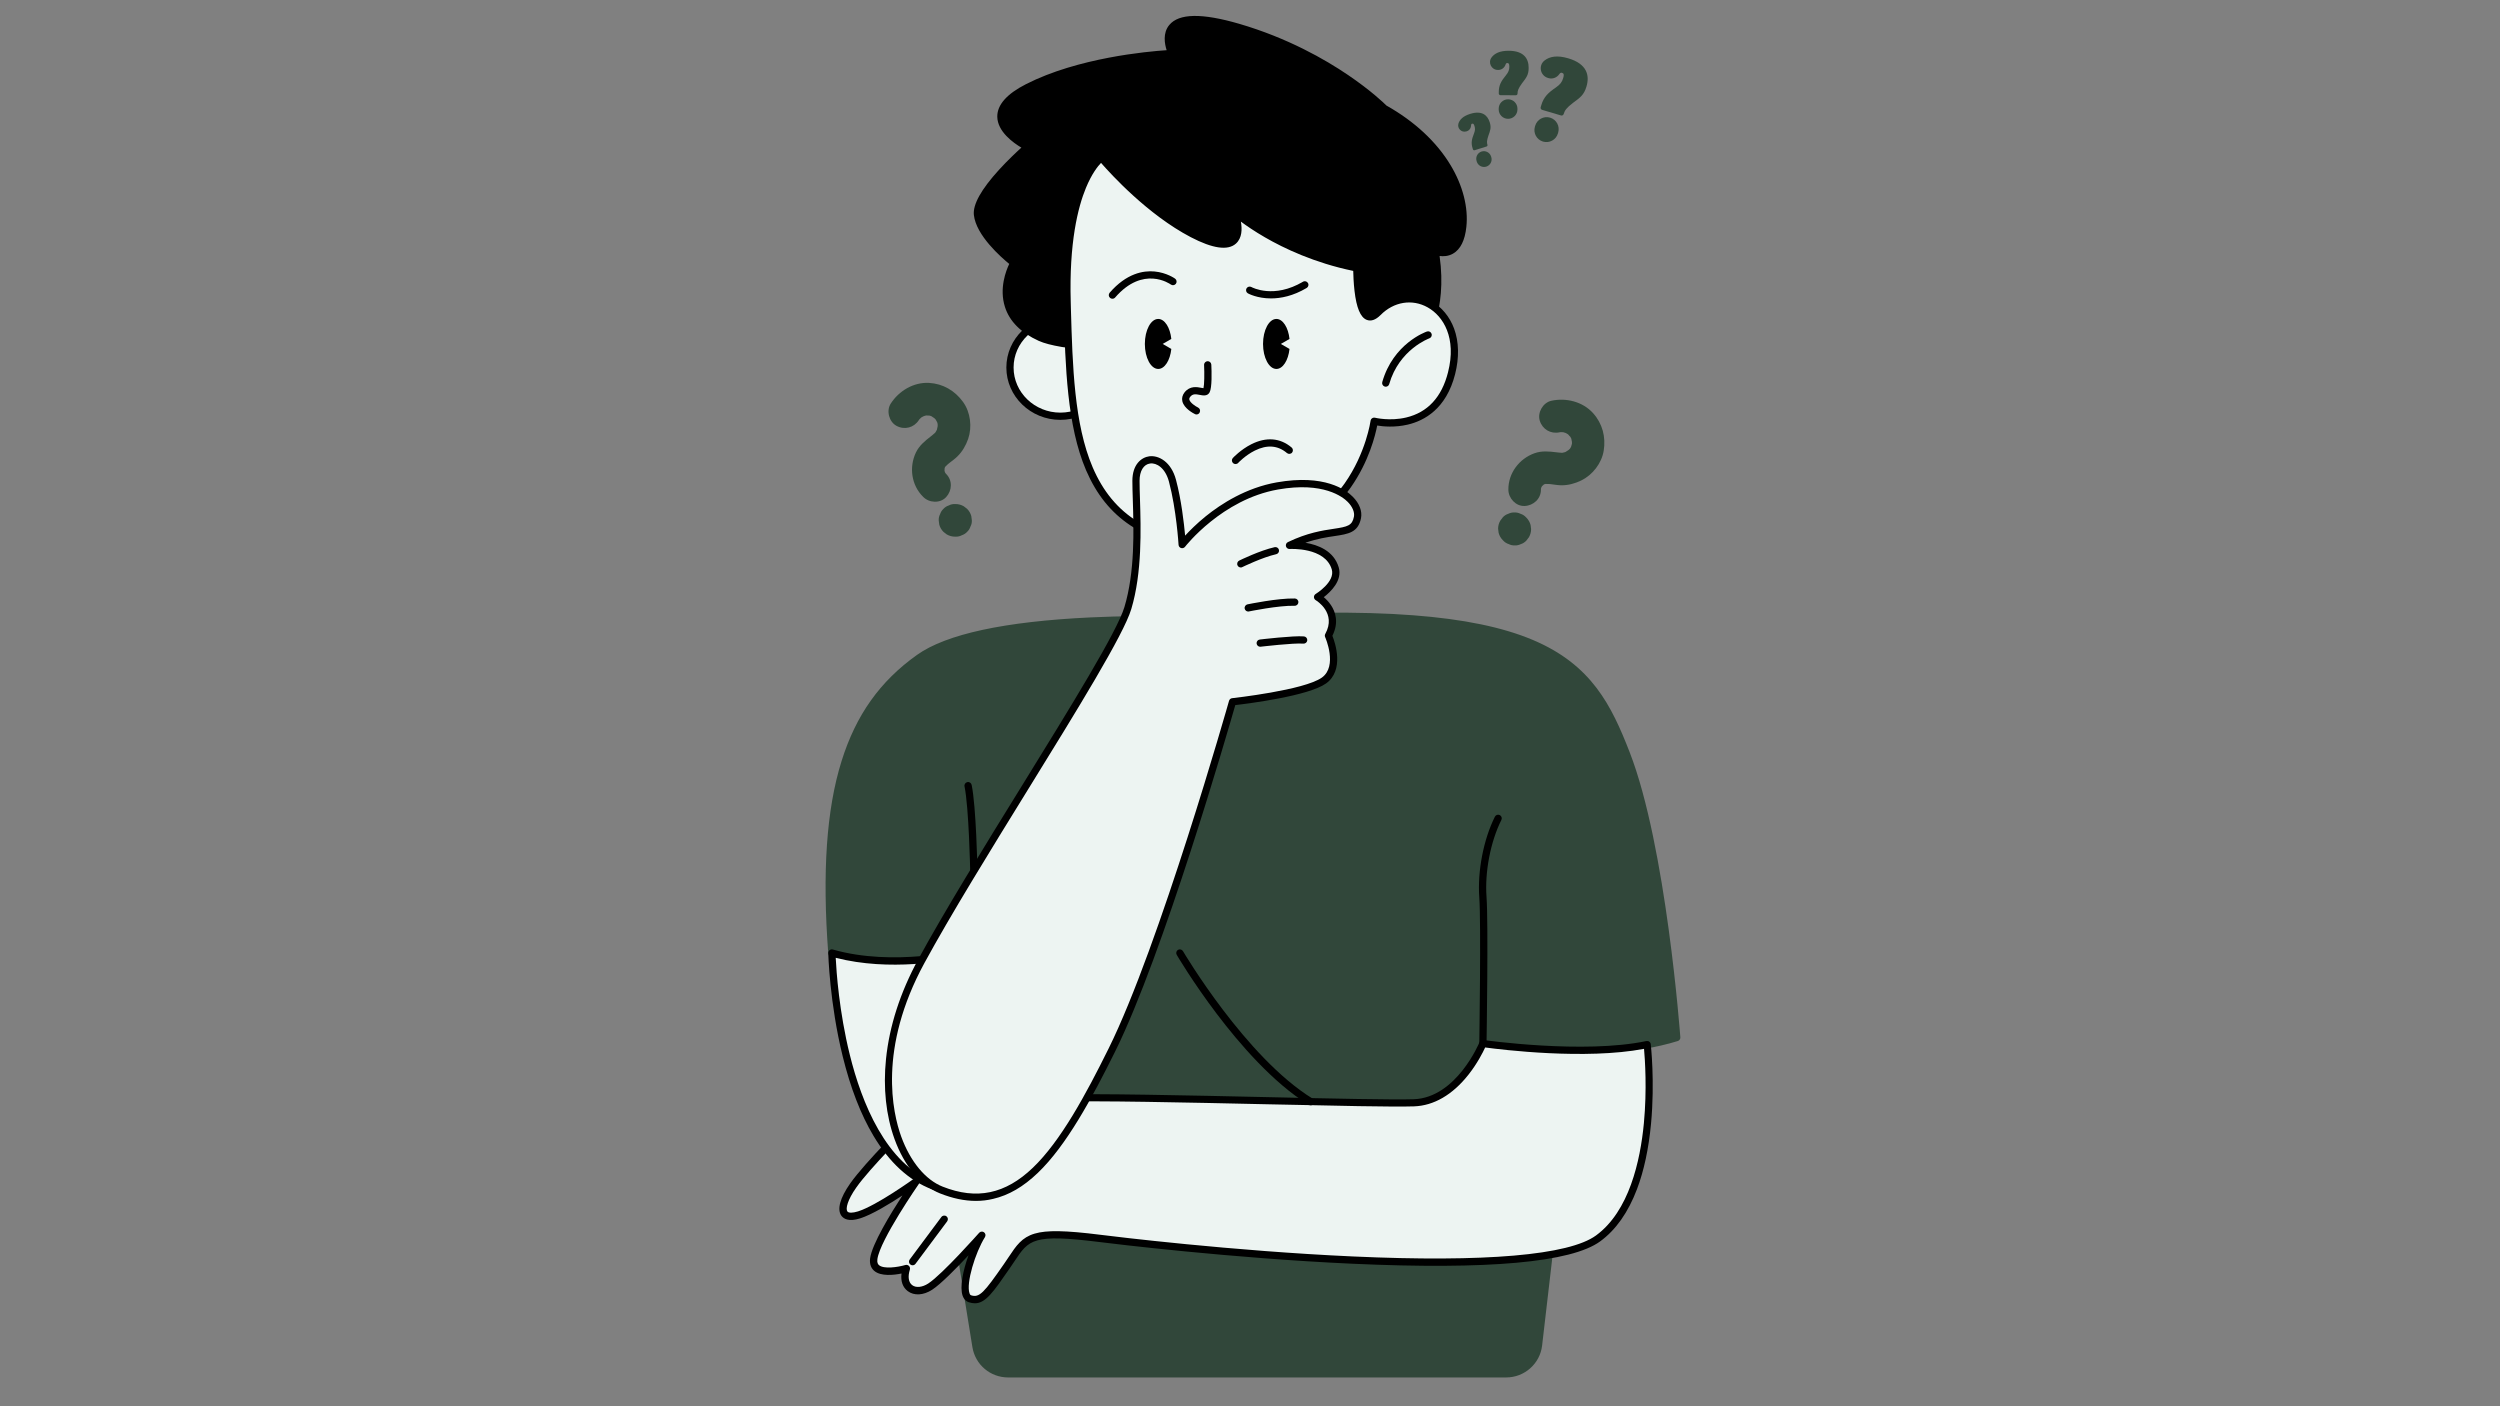
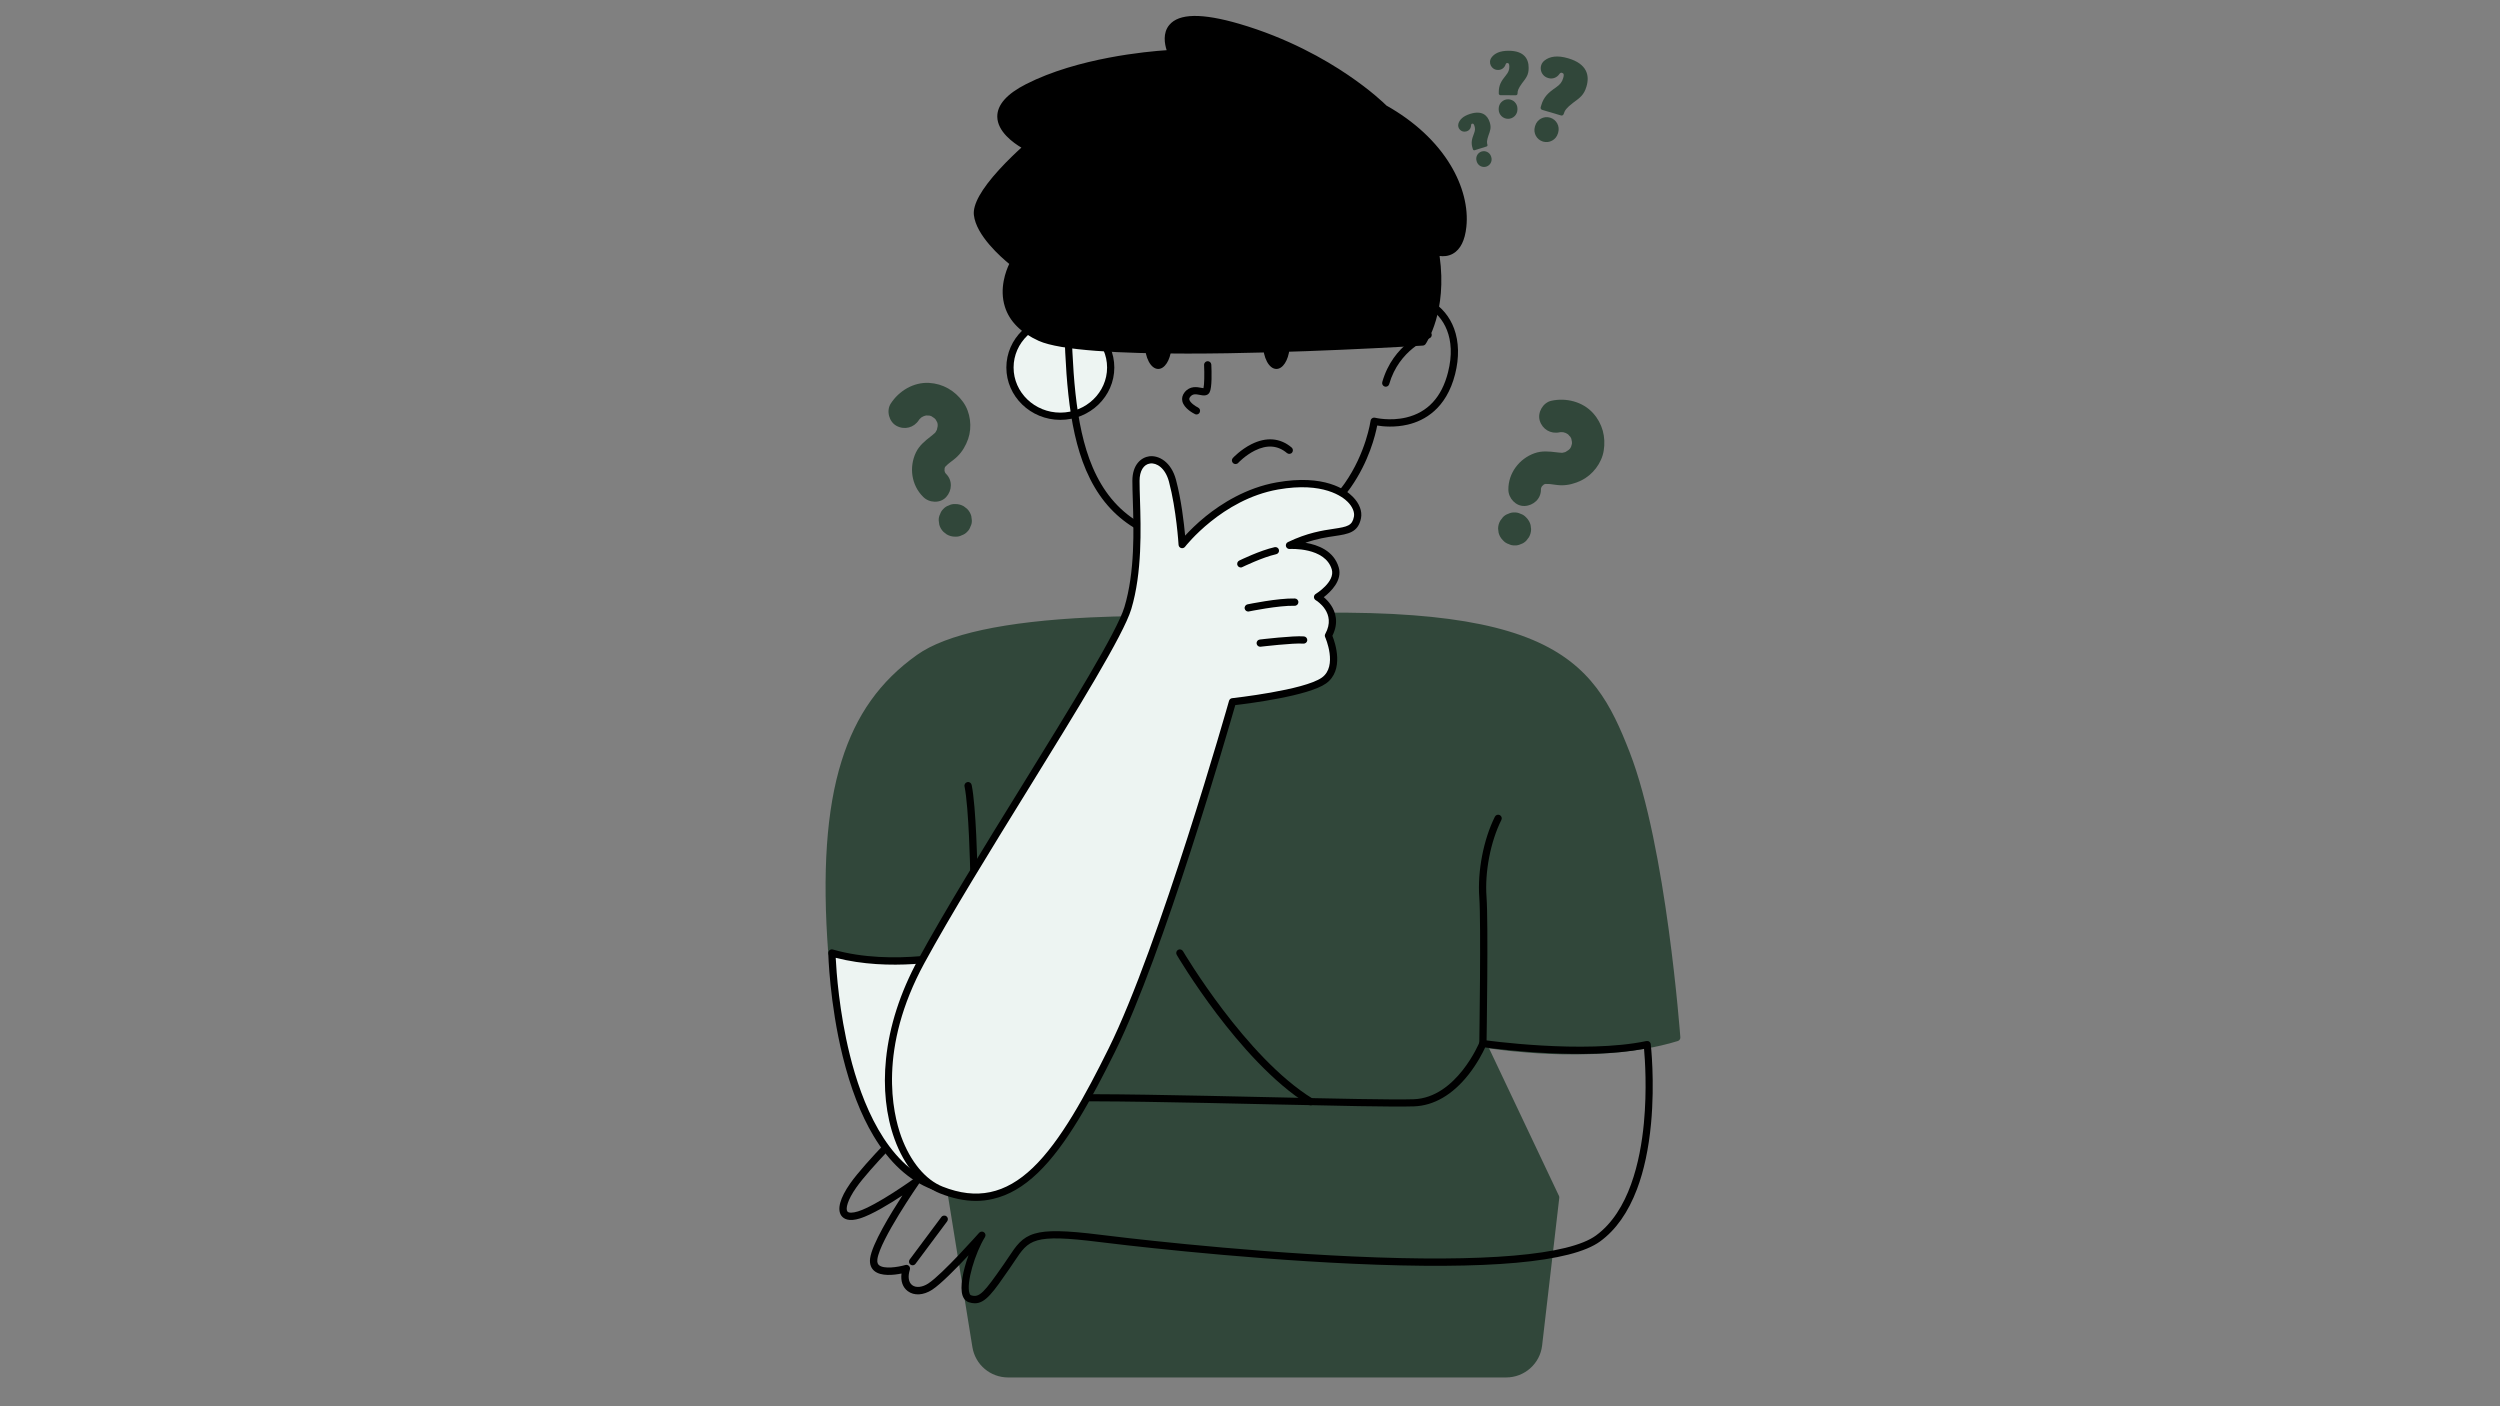
<svg xmlns="http://www.w3.org/2000/svg" width="1280" viewBox="0 0 960 540" height="720" preserveAspectRatio="xMidYMid meet">
  <rect x="0" y="0" width="960" height="540" fill="#808080" stroke="none" />
  <defs>
    <clipPath id="fcdbadb9e8">
      <path d="M 317 235 L 645.574 235 L 645.574 529 L 317 529 Z M 317 235 " clip-rule="nonzero" />
    </clipPath>
    <clipPath id="aa2372d2b0">
      <path d="M 591.547 21.668 L 609.586 21.668 L 609.586 44.438 L 591.547 44.438 Z M 591.547 21.668 " clip-rule="nonzero" />
    </clipPath>
    <clipPath id="faaa46736c">
      <path d="M 572 19.465 L 588 19.465 L 588 37 L 572 37 Z M 572 19.465 " clip-rule="nonzero" />
    </clipPath>
    <clipPath id="19f3ded8e2">
      <path d="M 566.82 58 L 572.836 58 L 572.836 64.117 L 566.82 64.117 Z M 566.82 58 " clip-rule="nonzero" />
    </clipPath>
    <clipPath id="a3c7b8233b">
      <path d="M 559.43 43 L 573 43 L 573 58 L 559.43 58 Z M 559.43 43 " clip-rule="nonzero" />
    </clipPath>
  </defs>
  <path fill="#31473a" d="M 464.84 238.445 C 464.84 238.445 379.469 233.742 352.988 252.566 C 326.504 271.406 314.688 302.793 319.441 365.941 C 319.441 365.941 335.906 373.293 370.559 365.941 L 362.68 442.09 L 374.77 517.004 C 375.75 523.082 380.996 527.547 387.148 527.547 L 578.344 527.547 C 584.715 527.547 590.066 522.773 590.793 516.457 L 597.383 459.75 L 569.43 400.738 C 569.43 400.738 611.961 408.219 643.852 398.379 C 643.852 398.379 638.645 325.699 624.484 289.305 C 610.324 252.91 594.75 229.766 464.84 238.445 Z M 464.84 238.445 " fill-opacity="1" fill-rule="nonzero" />
  <g clip-path="url(#fcdbadb9e8)">
    <path fill="#31473a" d="M 578.344 528.945 L 387.148 528.945 C 380.27 528.945 374.477 524.027 373.391 517.238 L 361.301 442.324 C 361.281 442.199 361.281 442.09 361.281 441.961 L 368.961 367.703 C 335.543 374.418 319.531 367.52 318.859 367.23 C 318.391 367.031 318.082 366.578 318.043 366.07 C 315.703 334.867 317.371 310.723 323.164 292.246 C 328.699 274.547 337.922 261.586 352.168 251.457 C 363.371 243.488 385.785 238.645 418.77 237.082 C 442.422 235.957 463.297 236.992 464.82 237.082 C 496.641 234.957 522.109 234.688 542.711 236.266 C 561.988 237.734 577.016 240.84 588.617 245.742 C 611.195 255.27 618.801 270.898 625.793 288.852 C 639.859 325.027 645.195 397.598 645.25 398.324 C 645.305 398.98 644.887 399.559 644.27 399.758 C 627.605 404.895 608.074 405.277 594.625 404.695 C 584.297 404.242 575.875 403.172 571.809 402.574 L 598.637 459.207 C 598.746 459.441 598.801 459.695 598.762 459.969 L 592.172 516.676 C 591.375 523.645 585.422 528.945 578.344 528.945 Z M 364.078 442.055 L 376.129 516.785 C 377 522.211 381.629 526.168 387.148 526.168 L 578.344 526.168 C 584.004 526.168 588.762 521.922 589.414 516.312 L 595.949 460.004 L 568.16 401.355 C 567.941 400.883 567.996 400.34 568.305 399.922 C 568.613 399.504 569.141 399.305 569.648 399.395 C 570.066 399.469 611.27 406.547 642.363 397.398 C 641.637 388.125 636.137 323.195 623.176 289.848 C 616.188 271.898 609.129 257.43 587.527 248.301 C 564.363 238.516 525.395 235.828 464.93 239.879 C 464.875 239.879 464.82 239.879 464.766 239.879 C 463.914 239.824 379.598 235.41 353.805 253.746 C 326.395 273.242 316.5 306.531 320.766 365 C 324.344 366.25 340.605 370.914 370.266 364.617 C 370.703 364.527 371.156 364.652 371.484 364.945 C 371.809 365.234 371.973 365.688 371.938 366.125 Z M 364.078 442.055 " fill-opacity="1" fill-rule="nonzero" />
  </g>
-   <path fill="#edf4f2" d="M 632.527 401.121 C 632.527 401.121 639.098 457.012 613.664 475.562 C 588.254 494.113 451.461 479.191 422.418 475.562 C 393.375 471.93 394.102 475.453 386.621 486.215 C 379.145 497 376.82 500.176 372.41 498.703 C 368 497.234 372.52 481.57 377.039 474.309 C 377.039 474.309 362.844 490.391 357.16 494.078 C 351.48 497.762 345.707 494.602 348.012 487.141 C 348.012 487.141 334.453 491.137 335.508 483.348 C 336.559 475.562 351.699 453.797 351.699 453.797 C 351.699 453.797 337.395 464.145 329.844 466.523 C 322.293 468.898 321.91 463.363 327.629 455.23 C 333.348 447.098 350.5 430.145 350.5 430.145 C 350.5 430.145 378.418 422.574 405.68 421.688 C 432.945 420.797 525.43 424.066 542.91 423.465 C 560.391 422.867 569.41 400.703 569.41 400.703 C 569.41 400.703 608.004 406.312 632.527 401.121 Z M 632.527 401.121 " fill-opacity="1" fill-rule="nonzero" />
  <path fill="#000000" d="M 374.352 500.465 C 373.605 500.465 372.828 500.32 371.973 500.047 C 371.23 499.793 370.25 499.176 369.668 497.617 C 368.469 494.277 369.797 487.812 371.918 482.023 C 367.309 486.941 361.266 493.113 357.926 495.273 C 354.582 497.434 351.008 497.633 348.559 495.781 C 346.633 494.332 345.816 491.934 346.18 489.031 C 343.258 489.629 338.266 490.211 335.688 487.996 C 334.781 487.215 333.781 485.746 334.125 483.184 C 334.871 477.738 341.895 466.195 346.523 459.062 C 341.641 462.273 334.836 466.43 330.262 467.863 C 325.957 469.227 324 468.066 323.109 466.867 C 321.348 464.453 322.547 460.043 326.484 454.434 C 332.203 446.281 348.828 429.855 349.52 429.164 C 349.684 429 349.902 428.875 350.137 428.82 C 350.41 428.746 378.527 421.215 405.645 420.324 C 420.746 419.836 455.926 420.617 486.984 421.305 C 511.727 421.852 535.086 422.375 542.875 422.105 C 559.246 421.543 568.051 400.43 568.121 400.215 C 568.359 399.613 568.977 399.27 569.609 399.359 C 569.992 399.414 608.219 404.84 632.219 399.758 C 632.598 399.688 632.996 399.758 633.324 399.996 C 633.652 400.23 633.852 400.574 633.887 400.957 C 633.906 401.102 635.52 415.262 633.996 431.508 C 633.09 441.09 631.293 449.531 628.621 456.594 C 625.246 465.523 620.492 472.293 614.465 476.688 C 603.41 484.766 571.406 487.652 519.312 485.273 C 472.77 483.148 427.246 477.578 422.219 476.941 C 396.605 473.746 395.117 475.98 389.582 484.293 C 389 485.164 388.418 486.055 387.746 487.016 C 381.43 496.164 378.453 500.465 374.352 500.465 Z M 377.039 472.93 C 377.328 472.93 377.617 473.02 377.871 473.203 C 378.453 473.637 378.598 474.438 378.219 475.055 C 374.496 481.008 370.902 492.789 372.301 496.652 C 372.52 497.27 372.773 497.363 372.863 497.379 C 376.094 498.449 377.871 496.398 385.496 485.418 C 386.148 484.473 386.75 483.586 387.312 482.73 C 390.234 478.34 392.34 475.18 397.297 473.711 C 401.926 472.332 409.02 472.457 422.617 474.164 C 427.645 474.801 473.062 480.371 519.492 482.477 C 570.211 484.781 602.504 482.004 612.867 474.418 C 625.574 465.141 629.875 445.848 631.254 431.27 C 632.473 418.348 631.672 406.785 631.309 402.754 C 608.836 407.039 576.617 403.082 570.301 402.227 C 569.43 404.117 567.289 408.383 563.855 412.719 C 557.793 420.398 550.57 424.59 543 424.844 C 535.141 425.117 512.797 424.609 486.949 424.047 C 455.945 423.355 420.801 422.574 405.773 423.066 C 380.613 423.883 354.566 430.508 351.262 431.379 C 349.086 433.539 334 448.605 328.809 456.012 C 325.395 460.859 324.652 464.18 325.395 465.195 C 325.867 465.832 327.41 465.812 329.461 465.18 C 336.703 462.891 350.773 452.746 350.918 452.652 C 351.461 452.254 352.223 452.309 352.715 452.781 C 353.203 453.254 353.277 454.016 352.879 454.559 C 352.734 454.777 337.922 476.141 336.922 483.492 C 336.723 484.93 337.176 485.508 337.539 485.816 C 339.371 487.395 344.727 486.617 347.668 485.762 C 348.16 485.617 348.684 485.762 349.047 486.125 C 349.41 486.488 349.539 487.016 349.395 487.504 C 348.539 490.246 348.867 492.426 350.281 493.496 C 351.734 494.602 354.168 494.348 356.453 492.859 C 361.898 489.32 375.895 473.492 376.039 473.348 C 376.277 473.094 376.656 472.93 377.039 472.93 Z M 377.039 472.93 " fill-opacity="1" fill-rule="nonzero" />
  <path fill="#000000" d="M 350.445 485.871 C 350.156 485.871 349.863 485.781 349.609 485.598 C 348.992 485.145 348.867 484.273 349.32 483.656 L 361.48 467.34 C 361.934 466.723 362.809 466.594 363.426 467.047 C 364.043 467.5 364.168 468.375 363.715 468.992 L 351.551 485.309 C 351.281 485.672 350.863 485.871 350.445 485.871 Z M 350.445 485.871 " fill-opacity="1" fill-rule="nonzero" />
  <path fill="#edf4f2" d="M 426.5 141.133 C 426.5 141.746 426.469 142.355 426.41 142.965 C 426.348 143.574 426.254 144.18 426.129 144.781 C 426.008 145.383 425.852 145.977 425.668 146.562 C 425.484 147.148 425.273 147.727 425.031 148.293 C 424.789 148.859 424.516 149.414 424.219 149.953 C 423.922 150.492 423.594 151.02 423.242 151.527 C 422.891 152.039 422.516 152.531 422.113 153.004 C 421.711 153.477 421.289 153.93 420.84 154.363 C 420.391 154.797 419.922 155.207 419.434 155.598 C 418.945 155.988 418.438 156.352 417.91 156.691 C 417.383 157.031 416.84 157.348 416.281 157.637 C 415.723 157.926 415.152 158.188 414.566 158.422 C 413.984 158.656 413.387 158.863 412.781 159.039 C 412.176 159.219 411.562 159.367 410.941 159.484 C 410.32 159.605 409.695 159.695 409.066 159.754 C 408.434 159.816 407.805 159.848 407.172 159.848 C 406.535 159.848 405.906 159.816 405.273 159.754 C 404.645 159.695 404.02 159.605 403.398 159.484 C 402.777 159.367 402.164 159.219 401.559 159.039 C 400.953 158.863 400.355 158.656 399.773 158.422 C 399.188 158.188 398.617 157.926 398.059 157.637 C 397.5 157.348 396.957 157.031 396.43 156.691 C 395.902 156.352 395.395 155.988 394.906 155.598 C 394.418 155.207 393.949 154.797 393.5 154.363 C 393.051 153.93 392.629 153.477 392.227 153.004 C 391.824 152.531 391.449 152.039 391.098 151.527 C 390.746 151.02 390.418 150.492 390.121 149.953 C 389.824 149.414 389.551 148.859 389.309 148.293 C 389.066 147.727 388.855 147.148 388.672 146.562 C 388.488 145.977 388.332 145.383 388.211 144.781 C 388.086 144.18 387.992 143.574 387.93 142.965 C 387.871 142.355 387.84 141.746 387.84 141.133 C 387.84 140.52 387.871 139.906 387.93 139.297 C 387.992 138.688 388.086 138.082 388.211 137.48 C 388.332 136.879 388.488 136.285 388.672 135.699 C 388.855 135.113 389.066 134.535 389.309 133.969 C 389.551 133.402 389.824 132.852 390.121 132.309 C 390.418 131.77 390.746 131.242 391.098 130.734 C 391.449 130.223 391.824 129.734 392.227 129.258 C 392.629 128.785 393.051 128.332 393.5 127.898 C 393.949 127.465 394.418 127.055 394.906 126.664 C 395.395 126.277 395.902 125.91 396.43 125.57 C 396.957 125.23 397.5 124.914 398.059 124.625 C 398.617 124.336 399.188 124.074 399.773 123.84 C 400.355 123.605 400.953 123.402 401.559 123.223 C 402.164 123.043 402.777 122.895 403.398 122.777 C 404.02 122.656 404.645 122.566 405.273 122.508 C 405.906 122.445 406.535 122.418 407.172 122.418 C 407.805 122.418 408.434 122.445 409.066 122.508 C 409.695 122.566 410.32 122.656 410.941 122.777 C 411.562 122.895 412.176 123.043 412.781 123.223 C 413.387 123.402 413.984 123.605 414.566 123.84 C 415.152 124.074 415.723 124.336 416.281 124.625 C 416.84 124.914 417.383 125.23 417.91 125.57 C 418.438 125.91 418.945 126.277 419.434 126.664 C 419.922 127.055 420.391 127.465 420.84 127.898 C 421.289 128.332 421.711 128.785 422.113 129.258 C 422.516 129.734 422.891 130.223 423.242 130.734 C 423.594 131.242 423.922 131.77 424.219 132.309 C 424.516 132.852 424.789 133.402 425.031 133.969 C 425.273 134.535 425.484 135.113 425.668 135.699 C 425.852 136.285 426.008 136.879 426.129 137.48 C 426.254 138.082 426.348 138.688 426.41 139.297 C 426.469 139.906 426.5 140.52 426.5 141.133 Z M 426.5 141.133 " fill-opacity="1" fill-rule="nonzero" />
  <path fill="#000000" d="M 407.172 161.227 C 395.734 161.227 386.441 152.203 386.441 141.133 C 386.441 130.059 395.754 121.039 407.172 121.039 C 418.586 121.039 427.898 130.059 427.898 141.133 C 427.898 152.203 418.605 161.227 407.172 161.227 Z M 407.172 123.812 C 397.277 123.812 389.219 131.582 389.219 141.133 C 389.219 150.68 397.277 158.449 407.172 158.449 C 417.062 158.449 425.121 150.68 425.121 141.133 C 425.121 131.582 417.082 123.812 407.172 123.812 Z M 407.172 123.812 " fill-opacity="1" fill-rule="nonzero" />
  <path fill="#000000" d="M 531.547 41.641 C 531.547 41.641 511.109 20.855 475.422 10.457 C 439.734 0.055 449.973 20.531 449.973 20.531 C 449.973 20.531 417.715 21.727 394.609 33.527 C 371.5 45.324 394.609 56.398 394.609 56.398 C 394.609 56.398 374.387 73.734 375.352 82.391 C 376.312 91.051 389.309 100.926 389.309 100.926 C 389.309 100.926 378.234 119.949 399.418 129.57 C 420.602 139.188 546.27 131.258 546.27 131.258 C 546.27 131.258 554.926 118.73 551.078 96.352 C 551.078 96.352 560.227 100.434 561.68 86.965 C 563.129 73.516 554.617 54.547 531.547 41.641 Z M 531.547 41.641 " fill-opacity="1" fill-rule="nonzero" />
  <path fill="#000000" d="M 456 135.777 C 430.312 135.777 407.078 134.613 398.84 130.875 C 392.012 127.77 387.656 123.398 385.895 117.844 C 383.645 110.762 386.312 103.918 387.547 101.344 C 384.48 98.836 374.84 90.434 373.969 82.574 C 373.516 78.562 376.766 72.734 383.59 65.238 C 386.949 61.555 390.324 58.395 392.211 56.688 C 389.09 54.836 383.027 50.516 382.957 44.816 C 382.902 40.281 386.605 36.066 393.992 32.312 C 413.852 22.184 440.625 19.75 447.992 19.277 C 447.215 16.863 446.434 12.672 449.012 9.586 C 452.73 5.121 461.516 4.973 475.82 9.129 C 494.426 14.559 508.84 22.816 517.66 28.809 C 526.465 34.781 531.492 39.625 532.398 40.535 C 543.145 46.578 551.641 54.473 557.012 63.406 C 561.734 71.246 563.895 79.688 563.078 87.164 C 562.531 92.32 560.809 95.75 557.977 97.387 C 556.141 98.438 554.219 98.492 552.801 98.293 C 555.832 119.656 547.773 131.602 547.43 132.109 C 547.195 132.453 546.793 132.672 546.375 132.707 C 543.219 132.871 496.566 135.777 456 135.777 Z M 458.992 8.93 C 454.203 8.93 452.078 10.238 451.133 11.363 C 448.574 14.414 451.188 19.875 451.223 19.93 C 451.441 20.348 451.426 20.855 451.172 21.258 C 450.934 21.656 450.5 21.93 450.027 21.945 C 449.699 21.965 417.809 23.27 395.242 34.797 C 388.891 38.047 385.695 41.406 385.734 44.801 C 385.805 50.59 395.117 55.129 395.207 55.184 C 395.625 55.383 395.914 55.781 395.988 56.254 C 396.043 56.727 395.879 57.18 395.516 57.488 C 390.051 62.172 376.004 75.766 376.73 82.281 C 377.617 90.27 390.035 99.762 390.145 99.871 C 390.707 100.289 390.852 101.07 390.508 101.688 C 390.469 101.762 386.113 109.418 388.547 117.043 C 390.07 121.801 393.918 125.613 399.98 128.371 C 419.785 137.375 535.215 130.602 545.449 129.984 C 546.977 127.371 552.965 115.59 549.699 96.66 C 549.609 96.152 549.809 95.645 550.227 95.316 C 550.625 95.008 551.168 94.934 551.641 95.152 C 551.66 95.152 554.328 96.297 556.598 94.973 C 558.574 93.828 559.844 91.031 560.301 86.875 C 561.043 79.996 559.012 72.172 554.617 64.855 C 549.48 56.309 541.258 48.719 530.875 42.895 C 530.766 42.82 530.656 42.75 530.566 42.656 C 530.367 42.457 509.926 22 475.059 11.836 C 467.742 9.676 462.605 8.93 458.992 8.93 Z M 458.992 8.93 " fill-opacity="1" fill-rule="nonzero" />
-   <path fill="#edf4f2" d="M 529.152 120.004 C 541.785 107.168 563.602 118.93 557.395 143.328 C 551.188 167.723 527.699 161.75 527.699 161.75 C 527.699 161.75 521.164 211.469 466.219 209.363 C 411.273 207.277 411.09 161.441 409.785 116.047 C 408.477 70.664 422.945 60.535 422.945 60.535 C 422.945 60.535 439.082 79.977 457.906 89.816 C 476.727 99.652 476.945 88.746 473.949 81.25 C 473.949 81.25 491.504 97.078 521.02 102.867 C 521.02 102.887 520.801 128.352 529.152 120.004 Z M 529.152 120.004 " fill-opacity="1" fill-rule="nonzero" />
  <path fill="#000000" d="M 469.523 210.836 C 468.414 210.836 467.289 210.816 466.164 210.762 C 452.969 210.254 442.477 207.312 434.105 201.777 C 426.609 196.805 421.039 189.867 417.043 180.559 C 409.746 163.496 409.094 140.805 408.477 118.859 L 408.402 116.117 C 407.078 70.504 421.527 59.867 422.145 59.43 C 422.746 59.012 423.543 59.121 424.016 59.684 C 424.18 59.883 440.188 79.016 458.559 88.617 C 468.141 93.629 471.574 92.559 472.77 91.469 C 474.676 89.742 474.098 85.367 472.66 81.812 C 472.426 81.211 472.625 80.523 473.152 80.16 C 473.68 79.797 474.406 79.832 474.875 80.27 C 475.059 80.43 492.52 95.914 521.289 101.543 C 521.945 101.668 522.418 102.25 522.418 102.922 C 522.363 110.547 523.652 119.348 525.828 120.258 C 526.535 120.566 527.699 119.512 528.172 119.039 C 534.125 112.977 542.547 111.633 549.625 115.629 C 553.582 117.859 556.688 121.617 558.375 126.191 C 560.246 131.273 560.371 137.32 558.758 143.691 C 555.379 156.961 546.992 161.551 540.551 163.059 C 535.594 164.219 531.074 163.785 528.844 163.402 C 528.133 167.09 525.703 177.145 518.715 187.145 C 513.648 194.391 507.242 200.09 499.652 204.047 C 491.031 208.547 480.922 210.836 469.523 210.836 Z M 422.797 62.551 C 421.547 63.84 419.223 66.746 416.988 72.172 C 413.957 79.523 410.492 93.082 411.164 116.027 L 411.234 118.77 C 411.852 140.441 412.488 162.879 419.586 179.449 C 427.535 198 442.367 207.078 466.254 207.984 C 488.492 208.836 505.336 201.324 516.336 185.641 C 524.578 173.895 526.281 161.699 526.301 161.57 C 526.355 161.172 526.574 160.824 526.898 160.609 C 527.227 160.391 527.645 160.316 528.023 160.41 C 528.078 160.426 533.727 161.805 539.988 160.316 C 548.211 158.355 553.621 152.531 556.035 142.984 C 559.41 129.73 554.219 121.398 548.246 118.043 C 542.293 114.684 535.195 115.848 530.129 120.984 C 528.227 122.887 526.41 123.488 524.758 122.797 C 522.398 121.816 520.875 118.168 520.129 111.672 C 519.766 108.566 519.676 105.59 519.641 104.027 C 504.719 100.941 492.992 95.336 485.715 91.121 C 481.719 88.816 478.633 86.676 476.492 85.098 C 477.02 87.945 476.965 91.395 474.621 93.52 C 471.535 96.312 465.691 95.48 457.25 91.07 C 440.75 82.445 426.555 66.855 422.797 62.551 Z M 529.152 120.004 Z M 529.152 120.004 " fill-opacity="1" fill-rule="nonzero" />
  <path fill="#000000" d="M 532.129 148.5 C 532 148.5 531.875 148.484 531.746 148.445 C 531.004 148.23 530.586 147.465 530.785 146.723 C 534.996 131.945 547.41 127.48 547.938 127.301 C 548.664 127.047 549.461 127.426 549.715 128.152 C 549.973 128.879 549.59 129.676 548.863 129.93 C 548.754 129.969 537.266 134.16 533.453 147.504 C 533.289 148.102 532.727 148.5 532.129 148.5 Z M 532.129 148.5 " fill-opacity="1" fill-rule="nonzero" />
  <path fill="#000000" d="M 449.789 133.996 C 449.32 138.371 447.25 141.676 444.762 141.676 C 441.93 141.676 439.625 137.375 439.625 132.074 C 439.625 126.773 441.914 122.473 444.762 122.473 C 447.25 122.473 449.32 125.773 449.789 130.148 L 446.469 132.074 Z M 449.789 133.996 " fill-opacity="1" fill-rule="nonzero" />
  <path fill="#000000" d="M 495.172 133.996 C 494.699 138.371 492.629 141.676 490.141 141.676 C 487.309 141.676 485.004 137.375 485.004 132.074 C 485.004 126.773 487.293 122.473 490.141 122.473 C 492.629 122.473 494.699 125.773 495.172 130.148 L 491.848 132.074 Z M 495.172 133.996 " fill-opacity="1" fill-rule="nonzero" />
  <path fill="#000000" d="M 427.156 114.719 C 426.828 114.719 426.5 114.613 426.246 114.375 C 425.668 113.867 425.613 112.996 426.102 112.414 C 432.562 104.953 439.043 103.848 443.328 104.246 C 447.992 104.684 451.117 106.914 451.242 107.004 C 451.859 107.461 452.004 108.332 451.551 108.949 C 451.098 109.566 450.227 109.711 449.609 109.258 C 449.172 108.949 438.953 101.832 428.207 114.25 C 427.938 114.559 427.555 114.719 427.156 114.719 Z M 427.156 114.719 " fill-opacity="1" fill-rule="nonzero" />
  <path fill="#000000" d="M 488.074 114.594 C 482.789 114.594 479.434 112.777 479.195 112.652 C 478.523 112.27 478.289 111.434 478.652 110.762 C 479.031 110.09 479.867 109.855 480.539 110.219 C 480.883 110.418 489.18 114.793 500.344 108.188 C 500.996 107.785 501.852 108.004 502.25 108.676 C 502.648 109.328 502.43 110.184 501.758 110.582 C 496.551 113.668 491.832 114.594 488.074 114.594 Z M 488.074 114.594 " fill-opacity="1" fill-rule="nonzero" />
  <path fill="#000000" d="M 459.465 159.156 C 459.266 159.156 459.066 159.121 458.867 159.012 C 458.43 158.812 454.672 156.922 454.02 154.074 C 453.746 152.895 454.055 151.715 454.875 150.66 C 456.961 148.066 459.664 148.609 461.281 148.918 C 461.555 148.973 461.898 149.047 462.133 149.062 C 462.461 147.773 462.531 143.617 462.371 140.152 C 462.332 139.387 462.934 138.734 463.695 138.699 C 464.457 138.664 465.109 139.262 465.148 140.023 C 465.273 142.621 465.457 148.863 464.492 150.645 C 463.66 152.223 461.898 151.879 460.734 151.641 C 459.066 151.312 457.996 151.188 457.031 152.387 C 456.652 152.875 456.652 153.203 456.707 153.438 C 456.98 154.656 459.066 156.016 460.047 156.488 C 460.734 156.812 461.027 157.648 460.699 158.34 C 460.48 158.867 459.973 159.156 459.465 159.156 Z M 459.465 159.156 " fill-opacity="1" fill-rule="nonzero" />
  <path fill="#000000" d="M 474.441 178.199 C 474.098 178.199 473.77 178.07 473.496 177.836 C 472.934 177.309 472.898 176.438 473.406 175.875 C 473.531 175.746 476.402 172.66 480.539 170.574 C 486.258 167.707 491.613 168.141 495.988 171.844 C 496.566 172.336 496.641 173.223 496.152 173.805 C 495.66 174.387 494.77 174.457 494.191 173.969 C 490.688 171.008 486.547 170.684 481.848 173.023 C 478.145 174.875 475.477 177.727 475.457 177.762 C 475.203 178.051 474.82 178.199 474.441 178.199 Z M 474.441 178.199 " fill-opacity="1" fill-rule="nonzero" />
  <path fill="#edf4f2" d="M 319.441 365.941 C 319.441 365.941 321.168 441.074 358.34 455.395 C 395.516 469.715 370.559 365.941 370.559 365.941 C 370.559 365.941 343.477 372.84 319.441 365.941 Z M 319.441 365.941 " fill-opacity="1" fill-rule="nonzero" />
  <path fill="#000000" d="M 364.805 458.152 C 362.68 458.152 360.355 457.664 357.832 456.703 C 349.047 453.324 341.496 446.391 335.379 436.098 C 330.531 427.969 326.574 417.73 323.598 405.641 C 318.535 385.148 318.062 366.18 318.043 365.977 C 318.027 365.543 318.242 365.105 318.59 364.852 C 318.934 364.582 319.406 364.488 319.824 364.617 C 343.203 371.332 369.941 364.672 370.211 364.598 C 370.574 364.508 370.957 364.562 371.266 364.762 C 371.594 364.961 371.809 365.27 371.902 365.633 C 371.938 365.816 376.383 384.367 378.707 404.48 C 381.883 431.832 379.797 448.934 372.52 455.32 C 370.375 457.191 367.781 458.152 364.805 458.152 Z M 320.914 367.793 C 321.168 373.039 322.238 388.543 326.32 405.023 C 330.879 423.449 340.227 446.938 358.852 454.105 C 363.914 456.066 367.797 455.758 370.703 453.215 C 377.164 447.555 378.98 430.816 375.949 404.789 C 373.988 387.961 370.559 372.223 369.504 367.629 C 363.785 368.902 341.695 373.148 320.914 367.793 Z M 320.914 367.793 " fill-opacity="1" fill-rule="nonzero" />
  <path fill="#000000" d="M 569.43 402.137 C 569.43 402.137 569.41 402.137 569.41 402.137 C 568.648 402.117 568.031 401.5 568.051 400.723 C 568.051 400.266 568.758 354.344 568.051 344.668 C 567.305 334.559 569.664 322.379 574.039 313.609 C 574.387 312.922 575.219 312.648 575.91 312.992 C 576.598 313.34 576.871 314.172 576.527 314.863 C 572.352 323.211 570.121 334.828 570.828 344.469 C 571.555 354.27 570.863 398.887 570.828 400.777 C 570.809 401.52 570.191 402.137 569.43 402.137 Z M 569.43 402.137 " fill-opacity="1" fill-rule="nonzero" />
  <path fill="#000000" d="M 503.266 424.445 C 503.012 424.445 502.758 424.375 502.539 424.246 C 488.801 415.789 475.746 400.559 467.215 389.285 C 457.996 377.105 451.914 366.758 451.859 366.648 C 451.48 365.977 451.695 365.145 452.352 364.742 C 453.023 364.363 453.855 364.582 454.258 365.234 C 454.492 365.633 478.363 406.059 504.012 421.852 C 504.664 422.25 504.863 423.102 504.465 423.754 C 504.191 424.211 503.738 424.445 503.266 424.445 Z M 503.266 424.445 " fill-opacity="1" fill-rule="nonzero" />
  <path fill="#000000" d="M 373.953 335.848 C 373.191 335.848 372.574 335.246 372.555 334.484 C 372.555 334.25 372.047 310.035 370.375 301.977 C 370.211 301.23 370.703 300.488 371.465 300.324 C 372.211 300.16 372.953 300.648 373.117 301.414 C 374.84 309.707 375.332 333.434 375.352 334.43 C 375.367 335.191 374.75 335.828 373.988 335.848 C 373.969 335.848 373.953 335.848 373.953 335.848 Z M 373.953 335.848 " fill-opacity="1" fill-rule="nonzero" />
  <path fill="#edf4f2" d="M 361.465 456.973 C 343.547 449.875 330.332 412.191 353.785 369.117 C 377.238 326.043 427.988 250.551 433.109 233.488 C 438.227 216.426 436.23 195.262 436.23 184.625 C 436.23 173.984 447.359 173.77 450.262 184.625 C 453.148 195.477 453.984 209.129 453.984 209.129 C 453.984 209.129 468.25 190.523 490.559 186.602 C 512.887 182.68 522.434 192.738 521.289 198.672 C 519.695 206.969 511.379 201.648 495.172 209.438 C 495.172 209.438 509.855 208.457 512.758 218.258 C 514.504 224.141 505.969 229.277 505.969 229.277 C 505.969 229.277 515.281 234.742 510.145 244.09 C 510.145 244.09 515.609 256.18 508.438 261.332 C 501.27 266.488 473.316 269.5 473.316 269.5 C 473.316 269.5 446.797 363.328 426.957 403.316 C 407.117 443.289 390.324 468.41 361.465 456.973 Z M 361.465 456.973 " fill-opacity="1" fill-rule="nonzero" />
  <path fill="#000000" d="M 374.77 461.148 C 370.375 461.148 365.801 460.188 360.957 458.262 C 353.605 455.359 347.234 447.734 343.492 437.387 C 340.227 428.348 339.082 417.73 340.227 406.656 C 341.531 393.969 345.691 381.098 352.57 368.445 C 362.734 349.785 377.836 325.316 392.469 301.648 C 411.219 271.281 428.934 242.602 431.785 233.09 C 435.852 219.547 435.359 203.574 434.996 191.922 C 434.906 189.125 434.832 186.711 434.832 184.625 C 434.832 178.305 438.32 175.621 441.312 175.219 C 444.98 174.75 449.754 177.363 451.586 184.262 C 453.641 191.977 454.656 200.922 455.09 205.68 C 456.816 203.809 459.484 201.105 463.004 198.254 C 468.941 193.465 478.469 187.309 490.305 185.223 C 508.566 182.008 516.824 188.035 519.512 190.793 C 522.016 193.336 523.141 196.293 522.633 198.945 C 521.562 204.48 517.77 205.062 512.523 205.844 C 509.566 206.277 505.809 206.84 501.27 208.422 C 506.062 209.199 512.18 211.488 514.066 217.859 C 515.574 222.941 510.945 227.297 508.332 229.312 C 509.184 230.039 510.234 231.074 511.109 232.398 C 512.797 234.941 514.211 238.988 511.633 244.145 C 512.723 246.867 516.281 257.359 509.203 262.441 C 502.484 267.25 479.379 270.172 474.352 270.754 C 471.555 280.5 446.777 366.359 428.152 403.898 C 419.258 421.832 409.512 439.875 398.512 450.402 C 392.957 455.723 387.348 458.988 381.359 460.367 C 379.215 460.895 377.02 461.148 374.77 461.148 Z M 361.973 455.668 C 375.043 460.84 386.059 458.535 396.625 448.406 C 407.316 438.168 416.918 420.379 425.684 402.68 C 445.234 363.273 471.684 270.047 471.953 269.102 C 472.117 268.559 472.57 268.156 473.133 268.105 C 473.406 268.066 500.797 265.055 507.605 260.188 C 513.758 255.777 508.91 244.762 508.855 244.652 C 508.676 244.254 508.695 243.797 508.91 243.418 C 513.32 235.395 505.59 230.676 505.246 230.477 C 504.828 230.219 504.555 229.766 504.555 229.277 C 504.555 228.785 504.809 228.332 505.227 228.078 C 505.301 228.043 512.812 223.414 511.398 218.641 C 508.84 210.035 495.371 210.797 495.242 210.816 C 494.57 210.852 493.973 210.418 493.809 209.781 C 493.645 209.129 493.953 208.457 494.555 208.168 C 502.031 204.57 507.859 203.699 512.125 203.066 C 517.516 202.266 519.258 201.832 519.91 198.402 C 520.238 196.695 519.348 194.57 517.535 192.738 C 515.664 190.848 508.223 184.895 490.777 187.965 C 469.23 191.758 455.199 209.781 455.055 209.965 C 454.711 210.418 454.094 210.617 453.547 210.453 C 452.984 210.289 452.605 209.781 452.566 209.199 C 452.566 209.074 451.715 195.57 448.883 184.969 C 447.484 179.703 444.145 177.652 441.66 177.98 C 439.152 178.305 437.594 180.848 437.594 184.625 C 437.594 186.656 437.664 189.051 437.754 191.828 C 438.102 203.012 438.609 219.91 434.414 233.887 C 431.457 243.742 413.648 272.586 394.789 303.117 C 380.195 326.754 365.113 351.184 354.984 369.789 C 337.066 402.68 342.785 427.367 346.07 436.461 C 349.574 446.047 355.363 453.055 361.973 455.668 Z M 361.973 455.668 " fill-opacity="1" fill-rule="nonzero" />
  <path fill="#000000" d="M 479.324 234.832 C 478.672 234.832 478.109 234.379 477.961 233.723 C 477.801 232.98 478.289 232.234 479.035 232.07 C 479.504 231.98 490.668 229.656 497.223 229.82 C 497.984 229.84 498.602 230.477 498.582 231.254 C 498.566 232.02 497.93 232.637 497.148 232.617 C 490.922 232.453 479.703 234.777 479.598 234.793 C 479.504 234.812 479.414 234.832 479.324 234.832 Z M 479.324 234.832 " fill-opacity="1" fill-rule="nonzero" />
  <path fill="#000000" d="M 483.918 248.355 C 483.227 248.355 482.629 247.828 482.535 247.121 C 482.445 246.359 482.992 245.668 483.754 245.578 C 484.277 245.523 496.715 244.035 500.727 244.379 C 501.488 244.453 502.051 245.125 501.996 245.887 C 501.922 246.648 501.25 247.211 500.488 247.156 C 496.77 246.828 484.227 248.336 484.098 248.336 C 484.023 248.355 483.969 248.355 483.918 248.355 Z M 483.918 248.355 " fill-opacity="1" fill-rule="nonzero" />
  <path fill="#edf4f2" d="M 476.457 216.535 C 476.457 216.535 484.262 212.703 489.762 211.488 " fill-opacity="1" fill-rule="nonzero" />
  <path fill="#000000" d="M 476.473 217.914 C 475.965 217.914 475.457 217.625 475.223 217.133 C 474.875 216.441 475.168 215.609 475.855 215.262 C 476.184 215.102 483.863 211.359 489.469 210.109 C 490.215 209.945 490.957 210.418 491.121 211.16 C 491.285 211.906 490.812 212.648 490.07 212.812 C 484.789 213.992 477.164 217.715 477.074 217.75 C 476.875 217.879 476.672 217.914 476.473 217.914 Z M 476.473 217.914 " fill-opacity="1" fill-rule="nonzero" />
  <path fill="#31473a" d="M 585.457 194.297 C 588.832 194.152 591.738 191.539 591.719 188.035 C 591.719 187.926 591.719 187.801 591.719 187.691 C 591.758 187.547 591.793 187.418 591.828 187.273 C 591.918 187.109 592.012 186.891 592.066 186.801 C 592.082 186.766 592.102 186.746 592.121 186.711 C 592.32 186.527 592.59 186.312 592.809 186.074 C 592.844 186.059 592.898 186.02 592.938 186.004 C 592.938 186.004 593.027 185.965 593.117 185.93 C 593.227 185.91 593.336 185.875 593.445 185.84 C 593.879 185.875 594.316 185.84 594.75 185.855 C 594.988 185.875 595.207 185.895 595.422 185.91 C 595.477 185.91 595.531 185.91 595.566 185.93 C 596.875 186.094 598.184 186.328 599.508 186.348 C 602.195 186.383 604.754 185.676 607.168 184.516 C 611.523 182.41 615.047 177.891 615.824 173.078 C 616.68 167.816 615.355 162.66 611.742 158.648 C 607.766 154.238 601.414 152.656 595.73 153.891 C 592.52 154.582 590.305 158.395 591.266 161.535 C 592.301 164.891 595.496 166.742 598.906 166 C 598.98 165.98 599.07 165.965 599.145 165.965 C 599.199 165.965 599.254 165.965 599.344 165.945 C 599.617 165.945 599.887 165.945 600.16 165.965 C 600.215 165.965 600.25 165.965 600.289 165.98 C 600.598 166.07 600.977 166.18 601.195 166.254 C 601.359 166.344 601.539 166.418 601.703 166.527 C 601.848 166.617 601.992 166.707 602.141 166.797 C 602.355 167.035 602.738 167.508 602.992 167.723 C 603.066 167.867 603.156 167.996 603.227 168.141 C 603.266 168.215 603.301 168.285 603.336 168.359 C 603.355 168.395 603.355 168.414 603.375 168.449 C 603.391 168.559 603.52 169.305 603.629 169.703 C 603.629 169.922 603.629 170.137 603.629 170.336 C 603.629 170.355 603.629 170.375 603.629 170.41 C 603.555 170.664 603.336 171.301 603.266 171.625 C 603.176 171.789 603.082 171.953 602.973 172.117 C 602.957 172.152 602.918 172.188 602.902 172.227 C 602.848 172.281 602.812 172.336 602.758 172.391 C 602.629 172.535 602.484 172.66 602.34 172.789 C 601.977 172.988 601.285 173.477 601.16 173.551 C 601.141 173.551 601.141 173.57 601.121 173.57 C 601.016 173.605 600.887 173.641 600.777 173.676 C 600.523 173.75 600.25 173.824 599.996 173.859 C 599.941 173.879 599.887 173.879 599.852 173.879 C 599.379 173.859 598.727 173.785 598.617 173.785 C 598.328 173.77 598.035 173.73 597.766 173.695 C 594.914 173.332 592.102 173.043 589.305 174.023 C 583.387 176.109 579.16 181.684 579.215 188.035 C 579.23 191.32 582.062 194.441 585.457 194.297 Z M 585.457 194.297 " fill-opacity="1" fill-rule="nonzero" />
  <path fill="#31473a" d="M 586.109 207.602 C 586.457 207.148 586.781 206.715 587.129 206.262 C 587.672 205.297 587.945 204.262 587.945 203.176 C 587.871 202.648 587.816 202.121 587.746 201.594 C 587.453 200.508 586.91 199.562 586.109 198.762 L 585.965 198.617 C 585.387 197.984 584.676 197.547 583.879 197.293 C 583.152 196.93 582.371 196.75 581.535 196.785 C 580.703 196.75 579.922 196.93 579.195 197.293 C 578.398 197.547 577.688 197.984 577.109 198.617 C 576.762 199.07 576.438 199.508 576.09 199.961 C 575.547 200.922 575.273 201.957 575.273 203.047 C 575.348 203.574 575.402 204.102 575.473 204.625 C 575.766 205.715 576.309 206.66 577.109 207.457 L 577.254 207.602 C 577.832 208.238 578.543 208.676 579.34 208.93 C 580.066 209.293 580.848 209.473 581.684 209.438 C 582.516 209.473 583.297 209.293 584.023 208.93 C 584.824 208.676 585.512 208.238 586.109 207.602 Z M 586.109 207.602 " fill-opacity="1" fill-rule="nonzero" />
  <path fill="#31473a" d="M 363.332 190.867 C 365.621 188.379 365.82 184.477 363.332 182.008 C 363.262 181.938 363.168 181.848 363.098 181.754 C 363.023 181.629 362.953 181.5 362.879 181.375 C 362.824 181.191 362.734 180.992 362.715 180.867 C 362.715 180.828 362.699 180.793 362.699 180.758 C 362.715 180.484 362.754 180.121 362.734 179.812 C 362.754 179.758 362.754 179.723 362.77 179.668 C 362.77 179.668 362.809 179.578 362.844 179.484 C 362.898 179.395 362.953 179.285 363.008 179.195 C 363.332 178.922 363.625 178.578 363.949 178.289 C 364.113 178.145 364.297 177.996 364.477 177.852 C 364.512 177.816 364.551 177.781 364.586 177.762 C 365.621 176.965 366.727 176.184 367.652 175.258 C 369.578 173.367 370.883 171.062 371.773 168.539 C 373.352 163.965 372.664 158.285 369.812 154.348 C 366.691 150.027 362.098 147.32 356.727 147.031 C 350.789 146.723 345.18 150.098 342.043 154.98 C 340.262 157.738 341.387 162.008 344.293 163.547 C 347.395 165.184 350.953 164.238 352.859 161.297 C 352.895 161.227 352.949 161.172 352.988 161.098 C 353.023 161.062 353.059 161.008 353.113 160.953 C 353.297 160.754 353.496 160.57 353.695 160.391 C 353.73 160.355 353.766 160.336 353.785 160.301 C 354.074 160.137 354.422 159.953 354.621 159.848 C 354.801 159.793 354.984 159.719 355.164 159.664 C 355.328 159.609 355.492 159.59 355.672 159.539 C 355.98 159.555 356.598 159.609 356.926 159.59 C 357.07 159.629 357.234 159.664 357.379 159.719 C 357.453 159.738 357.523 159.773 357.598 159.793 C 357.633 159.809 357.652 159.828 357.688 159.848 C 357.777 159.898 358.395 160.336 358.758 160.555 C 358.922 160.699 359.066 160.844 359.211 161.008 C 359.23 161.027 359.25 161.043 359.266 161.043 C 359.395 161.281 359.703 161.879 359.883 162.168 C 359.938 162.352 359.992 162.531 360.031 162.715 C 360.047 162.77 360.047 162.805 360.047 162.84 C 360.047 162.914 360.047 162.984 360.066 163.059 C 360.066 163.258 360.066 163.441 360.066 163.641 C 359.957 164.039 359.812 164.855 359.777 165 C 359.777 165.02 359.777 165.02 359.758 165.039 C 359.703 165.145 359.648 165.254 359.594 165.363 C 359.469 165.602 359.32 165.836 359.176 166.055 C 359.141 166.109 359.121 166.145 359.086 166.18 C 358.742 166.508 358.234 166.906 358.141 166.996 C 357.926 167.18 357.707 167.359 357.469 167.543 C 355.184 169.305 353.004 171.082 351.715 173.75 C 349.012 179.414 349.973 186.348 354.492 190.793 C 356.816 193.172 361.047 193.371 363.332 190.867 Z M 363.332 190.867 " fill-opacity="1" fill-rule="nonzero" />
  <path fill="#31473a" d="M 373.191 199.816 C 373.117 199.254 373.043 198.707 372.973 198.145 C 372.68 197.094 372.137 196.168 371.355 195.387 C 370.938 195.059 370.504 194.734 370.086 194.406 C 369.105 193.844 368.051 193.555 366.926 193.555 L 366.727 193.555 C 365.875 193.516 365.059 193.699 364.312 194.098 C 363.531 194.352 362.859 194.789 362.297 195.387 C 361.68 195.949 361.266 196.621 361.008 197.402 C 360.609 198.145 360.445 198.945 360.465 199.816 C 360.539 200.379 360.609 200.922 360.684 201.484 C 360.973 202.539 361.52 203.465 362.297 204.246 C 362.715 204.57 363.152 204.898 363.57 205.227 C 364.551 205.789 365.602 206.078 366.727 206.078 L 366.926 206.078 C 367.781 206.113 368.598 205.934 369.34 205.535 C 370.121 205.281 370.793 204.844 371.355 204.246 C 371.973 203.684 372.391 203.012 372.645 202.23 C 373.043 201.484 373.227 200.688 373.191 199.816 Z M 373.191 199.816 " fill-opacity="1" fill-rule="nonzero" />
  <path fill="#31473a" d="M 592.508 54.367 C 594.945 55.09 597.508 53.703 598.23 51.266 L 598.34 50.895 C 599.062 48.461 597.672 45.898 595.234 45.176 C 592.801 44.453 590.238 45.844 589.516 48.281 L 589.406 48.648 C 588.684 51.086 590.074 53.645 592.508 54.367 " fill-opacity="1" fill-rule="nonzero" />
  <g clip-path="url(#aa2372d2b0)">
    <path fill="#31473a" d="M 602.219 22.395 C 597.98 21.137 595.105 21.68 593.125 23.215 C 590.652 25.125 591.406 29.039 594.402 29.926 L 594.625 29.992 C 596.207 30.461 597.871 29.801 598.801 28.438 C 599.09 28.012 599.41 27.844 599.812 27.965 C 600.504 28.168 600.66 28.668 600.273 29.961 C 599.809 31.531 599.152 32.391 597.5 33.559 C 594.473 35.629 592.789 37.238 591.859 40.379 L 591.625 41.164 C 591.496 41.602 591.742 42.055 592.176 42.184 L 599.43 44.336 C 599.863 44.465 600.32 44.215 600.449 43.781 C 600.875 42.352 601.543 41.445 603.965 39.547 C 606.672 37.535 608.211 36.586 609.211 33.215 C 610.5 28.871 609.332 24.504 602.219 22.395 " fill-opacity="1" fill-rule="nonzero" />
  </g>
  <path fill="#31473a" d="M 579.082 45.629 C 581.07 45.641 582.688 44.035 582.699 42.047 L 582.699 41.746 C 582.711 39.758 581.109 38.141 579.121 38.129 C 577.133 38.117 575.512 39.723 575.5 41.711 L 575.5 42.012 C 575.488 44 577.094 45.617 579.082 45.629 " fill-opacity="1" fill-rule="nonzero" />
  <g clip-path="url(#faaa46736c)">
    <path fill="#31473a" d="M 579.387 19.492 C 575.93 19.473 573.891 20.508 572.734 22.094 C 571.297 24.07 572.719 26.844 575.164 26.855 L 575.344 26.859 C 576.637 26.863 577.742 26.004 578.141 24.777 C 578.266 24.395 578.469 24.199 578.797 24.199 C 579.363 24.203 579.586 24.543 579.582 25.598 C 579.574 26.879 579.27 27.668 578.281 28.91 C 576.461 31.121 575.547 32.703 575.535 35.266 L 575.531 35.906 C 575.531 36.258 575.816 36.547 576.168 36.551 L 582.086 36.582 C 582.441 36.582 582.73 36.297 582.73 35.941 C 582.738 34.773 583.043 33.945 584.449 31.996 C 586.043 29.891 586.992 28.84 587.004 26.09 C 587.023 22.547 585.191 19.52 579.387 19.492 " fill-opacity="1" fill-rule="nonzero" />
  </g>
  <g clip-path="url(#19f3ded8e2)">
    <path fill="#31473a" d="M 570.734 63.984 C 572.273 63.504 573.129 61.867 572.648 60.328 L 572.578 60.098 C 572.098 58.559 570.461 57.703 568.926 58.184 C 567.387 58.664 566.531 60.297 567.012 61.836 L 567.082 62.07 C 567.562 63.605 569.199 64.461 570.734 63.984 " fill-opacity="1" fill-rule="nonzero" />
  </g>
  <g clip-path="url(#a3c7b8233b)">
    <path fill="#31473a" d="M 564.551 43.73 C 561.879 44.566 560.559 45.867 560.059 47.375 C 559.434 49.25 561.211 51.043 563.102 50.453 L 563.238 50.41 C 564.238 50.098 564.883 49.164 564.891 48.117 C 564.891 47.789 565 47.59 565.254 47.512 C 565.691 47.375 565.949 47.582 566.203 48.398 C 566.512 49.387 566.469 50.074 566.012 51.27 C 565.152 53.43 564.836 54.871 565.453 56.852 L 565.609 57.348 C 565.695 57.621 565.984 57.773 566.258 57.688 L 570.832 56.258 C 571.109 56.172 571.262 55.883 571.176 55.609 C 570.895 54.703 570.926 53.992 571.531 52.137 C 572.246 50.125 572.719 49.082 572.055 46.953 C 571.199 44.215 569.039 42.328 564.551 43.73 " fill-opacity="1" fill-rule="nonzero" />
  </g>
</svg>